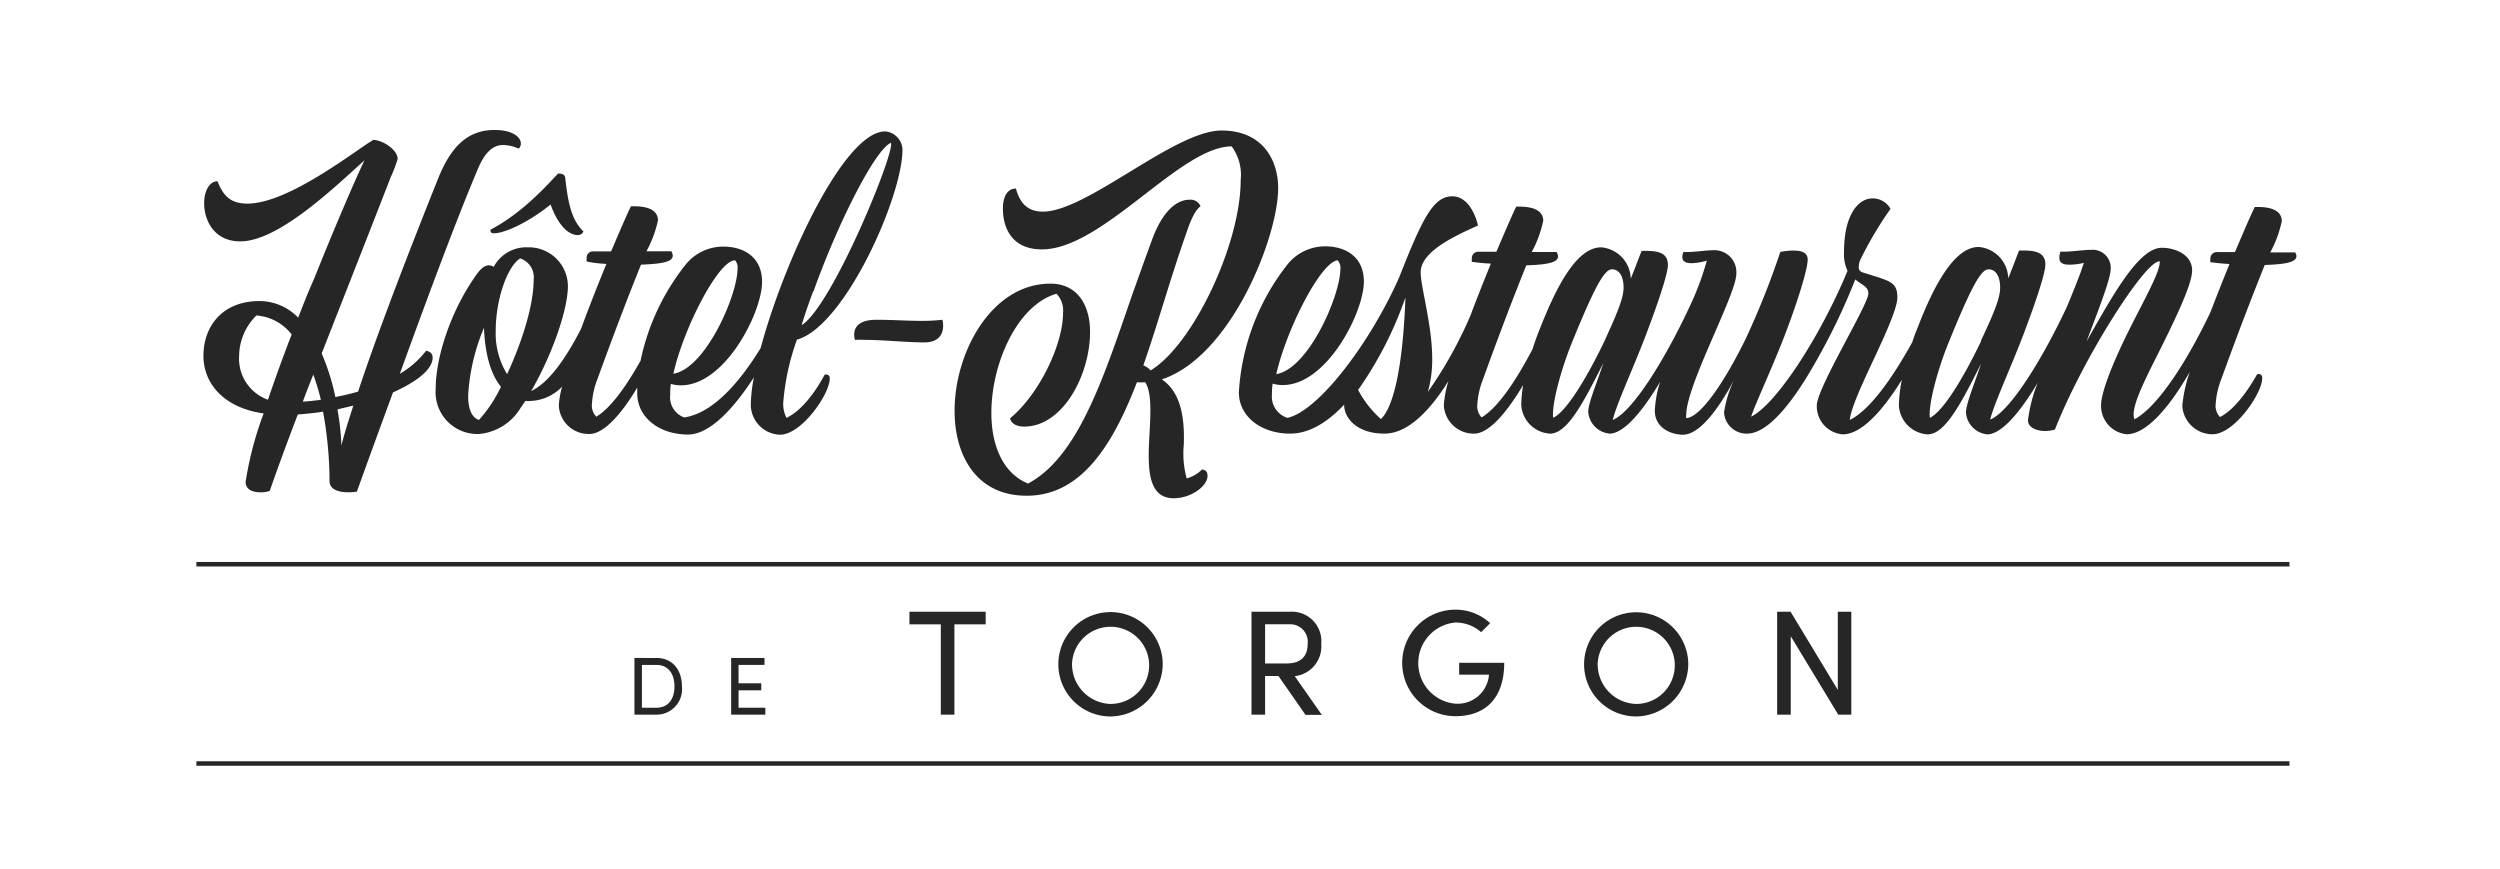
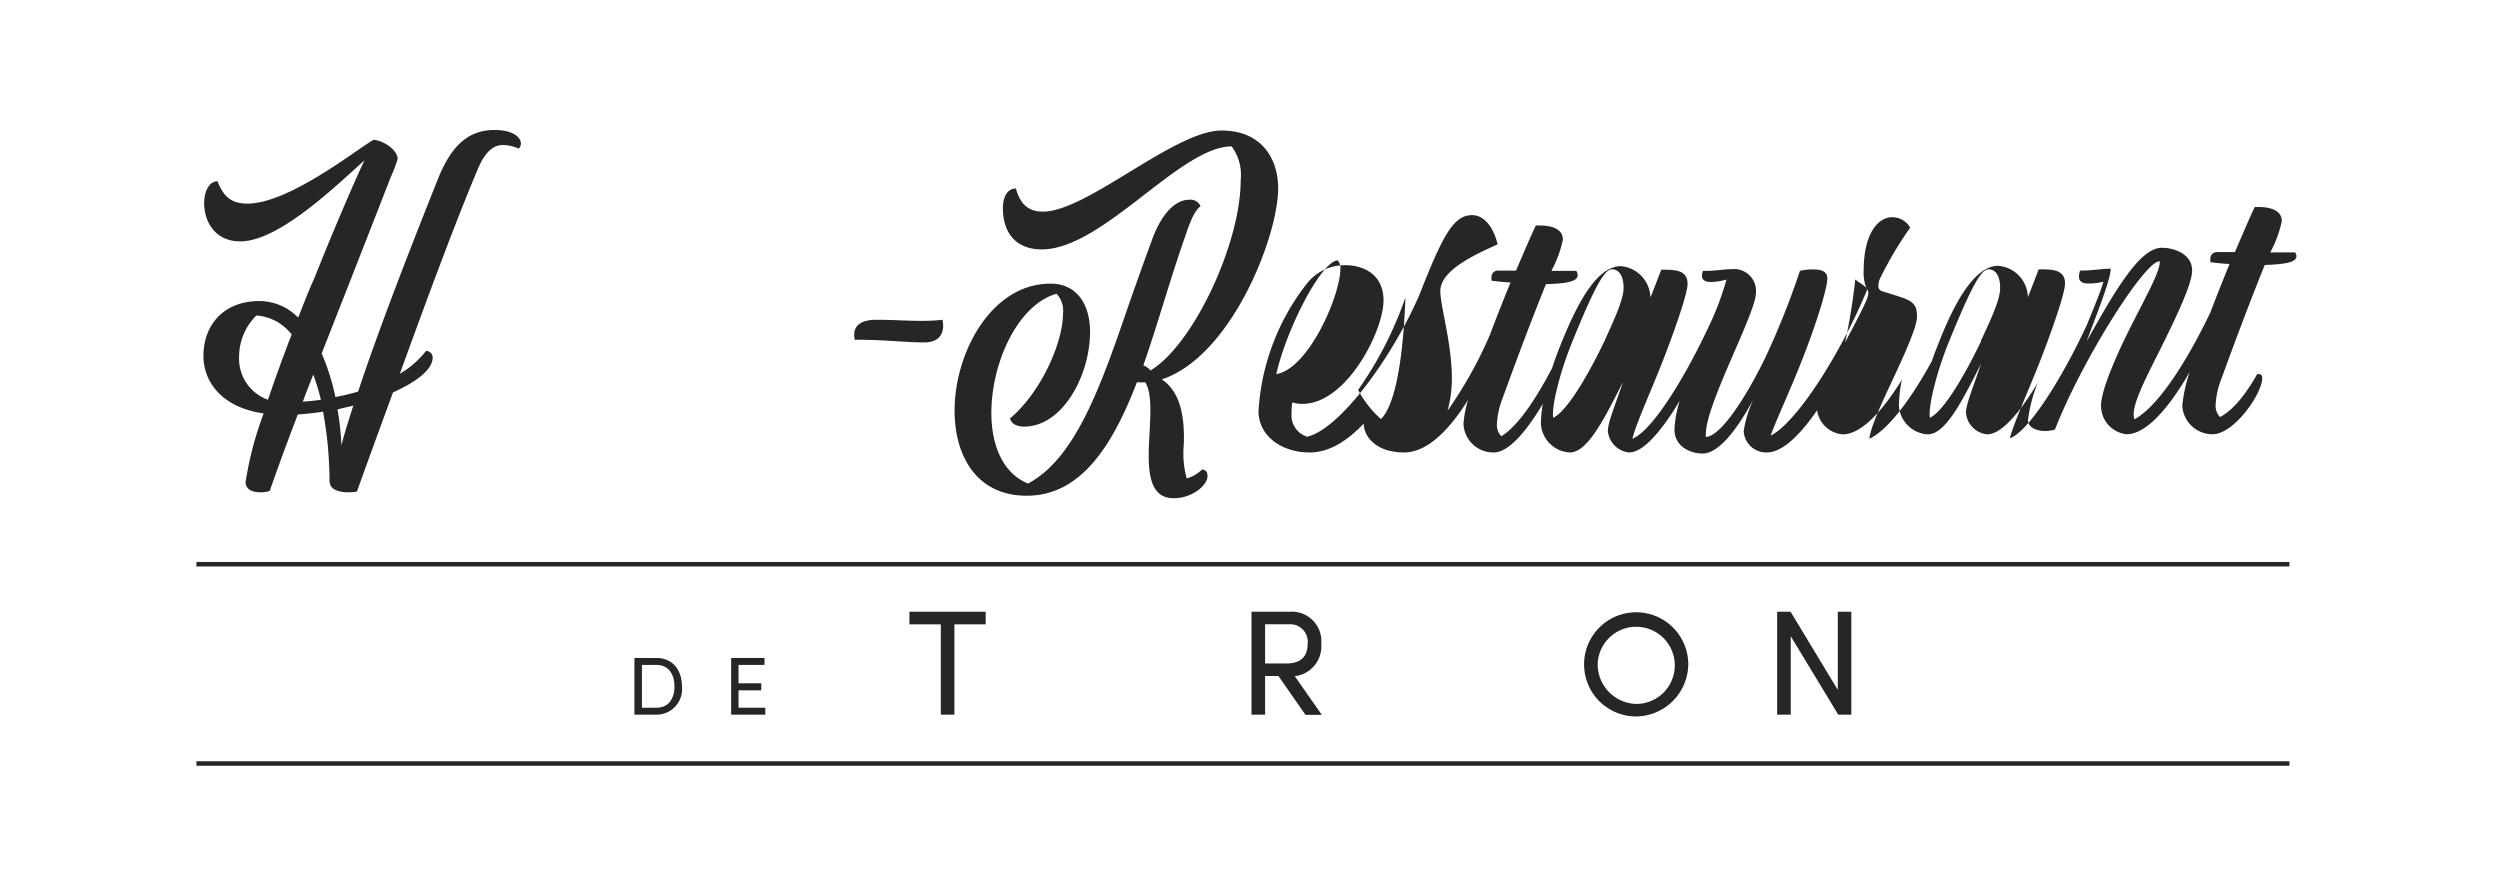
<svg xmlns="http://www.w3.org/2000/svg" id="Calque_1" data-name="Calque 1" viewBox="0 0 277.37 96.38">
  <defs>
    <style>.cls-1{fill:#262626;}</style>
  </defs>
  <path class="cls-1" d="M33.08,35.24a6,6,0,0,0-4.27-1.84c-4.2,0-6.24,2.87-6.24,6.07,0,3,2.16,5.76,6.68,6.4a38.39,38.39,0,0,0-2,7.59c0,.84.72,1.16,1.68,1.16a2.76,2.76,0,0,0,1-.16c.79-2.28,1.87-5.24,3.11-8.47.92-.08,1.88-.16,2.8-.32a43.06,43.06,0,0,1,.72,7.67c0,1.08,1.2,1.28,2.12,1.28a4.86,4.86,0,0,0,.92-.08c1-2.8,2.43-6.72,4-11C46.23,42.35,48,41,48,39.67c0-.32-.16-.64-.72-.76a10.13,10.13,0,0,1-2.92,2.56c2.84-7.83,6.08-16.62,8.63-22.66.6-1.44,1.44-2.72,2.8-2.72a4.36,4.36,0,0,1,1.76.4.79.79,0,0,0,.24-.56c0-.72-.92-1.51-2.92-1.51-3,0-4.83,1.87-6.23,5.31-2.8,7-6.36,16.11-8.67,23l-.24.72q-1.26.36-2.52.6a25.35,25.35,0,0,0-1.52-4.84c3-7.63,6.07-15.46,7.67-19.58a14.59,14.59,0,0,0,.76-2c0-.92-1.44-2-2.67-2.12-1.8,1-9.36,7.08-14,7.08-2,0-2.72-1-3.32-2.48-.92,0-1.48,1.12-1.48,2.44,0,1.92,1.12,4.23,4,4.23,4.12,0,10-5.55,13.79-9-1,2.08-3.36,7.56-5.64,13.27C34.16,32.44,33.64,33.84,33.08,35.24Zm-1.24,3.23c-.76,2-1.47,4-2.11,5.88a4.83,4.83,0,0,1-3.2-4.84A6.39,6.39,0,0,1,28.45,35a5.46,5.46,0,0,1,3.91,2.11C32.2,37.55,32,38,31.84,38.47ZM39.2,45c-.52,1.64-1,3.11-1.32,4.43a28.2,28.2,0,0,0-.44-4C38,45.27,38.64,45.15,39.2,45Zm-3.6-.64c-.64.08-1.32.16-2,.2.36-1,.76-2,1.16-3A25.73,25.73,0,0,1,35.6,44.35Z" />
-   <path class="cls-1" d="M54.82,25.88c1.12,0,3.75-1.15,6.27-3.19.76,2.16,1.92,3.39,3,3.39a.65.65,0,0,0,.64-.4c-1.44-1.39-1.72-3.51-2-5.75,0-.44-.16-.68-.8-.68-.88.88-3.76,4.28-7.51,6.23C54.42,25.76,54.46,25.88,54.82,25.88Z" />
-   <path class="cls-1" d="M67.28,29.28c-.93,2.26-1.93,4.8-2.81,7.19-1.75,3.42-3.61,6-5.54,6.92,2.28-3.92,4.08-9,4.08-11.67a4.34,4.34,0,0,0-4.44-4.28,4.09,4.09,0,0,0-3.79,2.16,1.09,1.09,0,0,0-.56-.16c-.64,0-1.2.76-1.64,1.44-2.48,3.6-4.24,8.59-4.24,12.27a4.64,4.64,0,0,0,4.8,5,6,6,0,0,0,4.63-2.91l.52-.76a3.66,3.66,0,0,0,.68,0,5.09,5.09,0,0,0,3.4-1.59A9.57,9.57,0,0,0,62,45a3.31,3.31,0,0,0,3.36,3.15C67,48.18,69,45.87,70.7,43c0,.21,0,.42,0,.62,0,2.76,2.52,4.59,5.63,4.59h0c2.44,0,5.11-2.93,7.31-6.34A17.25,17.25,0,0,0,83.3,45a3.35,3.35,0,0,0,3.24,3.23c2.4,0,5.52-4.51,5.52-6.23,0-.4-.24-.48-.56-.44-1.08,2-2.56,4-4.24,4.8a3.38,3.38,0,0,1-.36-1.68,26.66,26.66,0,0,1,1.52-7c5.27-1.44,11.71-15.82,11.71-21.1a2.1,2.1,0,0,0-1.88-2C93.7,14.5,87,28.92,84.4,38.6,82,42.54,79,45.88,75.91,46.31a2.37,2.37,0,0,1-1.55-2.52c0-.36,0-.76.07-1.2a3.79,3.79,0,0,0,1.12.16c4.92,0,9-8.11,9-11.47,0-2.92-2.24-3.92-4.28-3.92a5.35,5.35,0,0,0-4.2,2,25.4,25.4,0,0,0-5,10.66c-1.62,2.88-3.32,5.26-4.91,6.21a1.79,1.79,0,0,1-.48-1.48,8.9,8.9,0,0,1,.6-2.68c1.92-5.28,3.48-9.35,4.84-12.71,2.4-.08,3.52-.32,3.52-1a1,1,0,0,0-.16-.48c-.88,0-1.8,0-2.76,0A12.62,12.62,0,0,0,73,24.45c0-.92-.76-1.64-3-1.56-.44.88-1.24,2.76-2.2,5-.68,0-1.36,0-2,0a.7.7,0,0,0-.71.8,1,1,0,0,0,0,.32C65.76,29.16,66.48,29.24,67.28,29.28ZM53.14,46.59c-.84-.28-1.2-1.28-1.2-2.68a22.48,22.48,0,0,1,1.76-7.55c.08,2.47.6,5,1.88,6.55A15.09,15.09,0,0,1,53.14,46.59Zm3.12-5.08A8.65,8.65,0,0,1,55,36.67c0-3.43,1.28-7.11,2.71-8A2.19,2.19,0,0,1,59.21,31C59.21,34,57.81,38.19,56.26,41.51Zm34-9.19c2.76-7.75,6.91-15.83,8.59-16.47.48,1-6.51,18.11-9.91,20.23C89.3,34.88,89.74,33.6,90.22,32.32Zm-8.71-3.44a1.15,1.15,0,0,1,.28.92c0,2.92-3.52,11.07-7.12,11.67C75.79,36.55,79.63,29,81.51,28.88Z" />
  <path class="cls-1" d="M94.77,37.15a2.36,2.36,0,0,0,.08.56,10.49,10.49,0,0,1,1.16,0c2,0,4.6.28,6.52.28,1.71,0,2.11-1,2.11-1.87a2.78,2.78,0,0,0-.08-.64,21.16,21.16,0,0,1-2.27.12c-1.6,0-3.28-.12-4.92-.12C95.33,35.44,94.77,36.27,94.77,37.15Z" />
  <path class="cls-1" d="M113.91,55c6,0,9.51-5.52,12.23-12.59a7.08,7.08,0,0,0,.92,0c.72,1.12.6,3.32.48,5.63-.2,3.52-.36,7.24,2.68,7.24,1.95,0,3.75-1.36,3.75-2.48,0-.52-.24-.64-.6-.72a3.83,3.83,0,0,1-1.71,1,10.51,10.51,0,0,1-.32-3.76c.12-3.35-.48-5.91-2.44-7.23,7.67-2.52,12.91-15.79,12.91-21.22,0-3.16-1.76-6.39-6.28-6.39-5.23,0-14.94,9-19.82,9-2,0-2.64-1.32-3-2.56-1,0-1.44,1-1.44,2.2,0,2.43,1.2,4.55,4.32,4.55,6.75,0,15.35-11.43,21.06-11.43a5.34,5.34,0,0,1,1,3.76c0,7.07-5.28,18.26-10,21.1a1.93,1.93,0,0,0-.8-.56c1.6-4.59,3-9.63,4.6-14.19.28-.76.87-2.83,1.75-3.47a1.21,1.21,0,0,0-1.24-.72c-1.47,0-3,1.36-4.11,4.35-.8,2.16-1.56,4.32-2.32,6.44-3.2,9.31-6,17.78-11.47,20.7-2.84-1.16-4.07-4.32-4.07-7.83,0-5.56,2.91-12,7.23-13.23a2.72,2.72,0,0,1,.72,2.16c0,3.39-2.56,8.91-5.88,11.67.16.63.8.91,1.56.91,4.32,0,7.32-5.75,7.32-10.51,0-2.91-1.36-5.35-4.4-5.35-6.47,0-10.59,7.51-10.63,14C105.88,50.54,108.32,55,113.91,55Z" />
-   <path class="cls-1" d="M254.64,28c-.88,0-1.8,0-2.76,0a12.62,12.62,0,0,0,1.28-3.47c0-.92-.76-1.64-3-1.56-.44.88-1.24,2.76-2.2,5-.68,0-1.36,0-2,0a.71.71,0,0,0-.72.8,1,1,0,0,0,0,.32c.6.08,1.32.16,2.12.2-.69,1.69-1.42,3.53-2.11,5.34-2.45,5.14-5.7,10.4-8.43,11.89-.56-1.28,1.43-4.88,3.19-8.44s3.2-6.71,3.2-8.07c0-1.84-2-2.52-3.36-2.52-2.51,0-5.31,5-8.35,10.39,1.32-3.51,2.68-6.95,2.68-8.07A2,2,0,0,0,232,27.72c-1,0-2.2.24-3.4.2a2.27,2.27,0,0,0-.12.72c0,.4.28.72,1,.72a6.22,6.22,0,0,0,1.72-.2c-.42,1.34-1.11,3-1.86,4.83-2.59,5.56-6.28,11.66-8.53,12.56.44-1.8,2.2-5.56,3.64-9.32,1.32-3.47,2.48-6.87,2.48-7.87,0-1.48-1.28-1.6-2.92-1.56-.36.92-.76,2-1.2,3.08a3.58,3.58,0,0,0-3.28-3.48c-2.71,0-5,4.32-6.79,9-.21.51-.4,1-.58,1.57-2.21,4-4.74,7.57-6.93,8.62.08-1.08,1.12-3.44,2.28-5.92,1.44-3.08,3-6.39,3-7.67,0-1.84-1-1.84-3.92-2.8a.55.55,0,0,1-.36-.6,2,2,0,0,1,.28-1,40.7,40.7,0,0,1,3.24-5.43,2.27,2.27,0,0,0-2-1.16c-1.52,0-3.16,1.72-3.16,5.95a4.36,4.36,0,0,0,.39,2.09c-3.12,7.52-8,14.87-10.7,16.18.56-1.64,2.32-5.36,3.72-9s2.56-7.35,2.56-8.43c0-.76-.64-1-1.56-1a6.68,6.68,0,0,0-1.48.16,90.18,90.18,0,0,1-3.84,9.63c-2.31,4.72-5,8.72-6.59,8.8a1.23,1.23,0,0,1,0-.4c0-3.24,5.55-13.35,5.55-15.59a2.43,2.43,0,0,0-2.47-2.64c-1,0-2.2.24-3.4.2a1.57,1.57,0,0,0-.12.56c0,.4.28.68,1,.68a6.55,6.55,0,0,0,1.72-.28,31.51,31.51,0,0,1-2,5.29c-2.58,5.51-6.22,11.49-8.44,12.38.44-1.8,2.2-5.56,3.64-9.32,1.32-3.47,2.48-6.87,2.48-7.87,0-1.48-1.28-1.6-2.92-1.56-.36.92-.76,2-1.2,3.08a3.58,3.58,0,0,0-3.28-3.48c-2.72,0-4.95,4.32-6.79,9-.31.76-.59,1.54-.84,2.32-1.82,3.46-3.81,6.46-5.64,7.55a1.82,1.82,0,0,1-.47-1.48,8.9,8.9,0,0,1,.6-2.68c1.91-5.28,3.47-9.35,4.83-12.71,2.4-.08,3.52-.32,3.52-1a1,1,0,0,0-.16-.48c-.88,0-1.8,0-2.76,0a12.62,12.62,0,0,0,1.28-3.47c0-.92-.76-1.64-3-1.56-.44.88-1.24,2.76-2.2,5-.68,0-1.35,0-2,0a.71.71,0,0,0-.72.8,1,1,0,0,0,0,.32c.6.08,1.32.16,2.11.2-.74,1.82-1.54,3.81-2.27,5.77a46.79,46.79,0,0,1-4.72,8.46,13.22,13.22,0,0,0,.48-3.68c0-3.75-1.28-7.95-1.28-9.59,0-2.36,4-4.12,6.36-5.19-.4-1.68-1.36-3.24-2.84-3.24-2.08,0-3.28,2.32-5.87,8.91l-.06.14c-3.13,7.08-8.87,14.76-12.37,15.53a2.47,2.47,0,0,1-1.72-2.6c0-.36,0-.76.08-1.2a3.79,3.79,0,0,0,1.12.16c4.92,0,9-8.11,9-11.47,0-2.92-2.24-3.92-4.27-3.92a5.35,5.35,0,0,0-4.2,2,25.34,25.34,0,0,0-5.4,14.19c0,2.76,2.56,4.59,5.68,4.59,2.17,0,4.19-1.3,6-3.21,0,1.54,1.47,3.21,4.47,3.21,2.65,0,5.13-2.66,7.11-5.85a11.54,11.54,0,0,0-.52,2.7,3.31,3.31,0,0,0,3.36,3.15c1.67,0,3.66-2.4,5.44-5.39a13.9,13.9,0,0,0-.21,2.2,3.39,3.39,0,0,0,3.2,3.19c1.92,0,3.71-3.47,5.91-7.83-.76,2.32-1.68,4.44-1.68,5.44a2.63,2.63,0,0,0,2.36,2.39c1.64,0,3.74-2.6,5.62-5.75a12.16,12.16,0,0,0-.59,3.2c0,1.95,1.84,2.67,3.12,2.67,1.56,0,3.52-2.07,5.67-6.07a12.53,12.53,0,0,0-1.11,3.6,2.5,2.5,0,0,0,2.55,2.35c2.32,0,5.08-3.43,7.68-8.07A69.6,69.6,0,0,0,205.84,31a5.37,5.37,0,0,0,.61.45c.48.32.84.56.84,1.12,0,1.24-5.72,10.47-5.72,12.43a3.12,3.12,0,0,0,2.88,3.19c2.13,0,4.53-2.77,6.56-6.06a15,15,0,0,0-.33,2.87,3.39,3.39,0,0,0,3.2,3.19c1.92,0,3.72-3.47,5.91-7.83-.76,2.32-1.67,4.44-1.67,5.44a2.63,2.63,0,0,0,2.35,2.39c1.64,0,3.74-2.59,5.62-5.74A16.42,16.42,0,0,0,225,46.63c0,.83,1,1.19,1.92,1.19a4.3,4.3,0,0,0,1.07-.16c3.12-7.95,10.12-18.9,11.63-18.66.08,1.12-1.79,4.36-3.51,7.83s-3,6.72-3,8.12a3.16,3.16,0,0,0,2.84,3.23c2.29,0,4.9-3.26,7-6.92a16.07,16.07,0,0,0-.83,3.77,3.36,3.36,0,0,0,3.36,3.15c2.39,0,5.51-4.51,5.51-6.23,0-.4-.24-.48-.56-.44-1.08,1.92-2.52,3.92-4.12,4.76a1.79,1.79,0,0,1-.48-1.48,8.9,8.9,0,0,1,.6-2.68c1.92-5.28,3.48-9.35,4.84-12.71,2.4-.08,3.52-.32,3.52-1A1,1,0,0,0,254.64,28Zm-106.21.92a1.15,1.15,0,0,1,.28.92c0,2.92-3.51,11.07-7.11,11.67C142.72,36.55,146.56,29,148.43,28.88Zm4.8,17.59a11.58,11.58,0,0,1-2.55-3.25A41.2,41.2,0,0,0,155.93,33C155.63,41.22,154.49,45.28,153.23,46.47ZM178,37.87c-2,4.16-4.23,7.8-5.67,8.48-.2-1.08.6-4.64,2-8.16,2.72-6.71,3.72-8.31,4.52-8.31s1.32.8,1.28,2.16S178.92,35.8,178,37.87Zm41.79,0c-2,4.16-4.23,7.8-5.67,8.48-.2-1.08.6-4.64,2-8.16,2.72-6.71,3.71-8.31,4.51-8.31s1.32.8,1.28,2.16S220.71,35.8,219.75,37.87Z" />
+   <path class="cls-1" d="M254.64,28c-.88,0-1.8,0-2.76,0a12.62,12.62,0,0,0,1.28-3.47c0-.92-.76-1.64-3-1.56-.44.88-1.24,2.76-2.2,5-.68,0-1.36,0-2,0a.71.71,0,0,0-.72.8,1,1,0,0,0,0,.32c.6.08,1.32.16,2.12.2-.69,1.69-1.42,3.53-2.11,5.34-2.45,5.14-5.7,10.4-8.43,11.89-.56-1.28,1.43-4.88,3.19-8.44s3.2-6.71,3.2-8.07c0-1.84-2-2.52-3.36-2.52-2.51,0-5.31,5-8.35,10.39,1.32-3.51,2.68-6.95,2.68-8.07c-1,0-2.2.24-3.4.2a2.27,2.27,0,0,0-.12.72c0,.4.28.72,1,.72a6.22,6.22,0,0,0,1.72-.2c-.42,1.34-1.11,3-1.86,4.83-2.59,5.56-6.28,11.66-8.53,12.56.44-1.8,2.2-5.56,3.64-9.32,1.32-3.47,2.48-6.87,2.48-7.87,0-1.48-1.28-1.6-2.92-1.56-.36.92-.76,2-1.2,3.08a3.58,3.58,0,0,0-3.28-3.48c-2.71,0-5,4.32-6.79,9-.21.51-.4,1-.58,1.57-2.21,4-4.74,7.57-6.93,8.62.08-1.08,1.12-3.44,2.28-5.92,1.44-3.08,3-6.39,3-7.67,0-1.84-1-1.84-3.92-2.8a.55.55,0,0,1-.36-.6,2,2,0,0,1,.28-1,40.7,40.7,0,0,1,3.24-5.43,2.27,2.27,0,0,0-2-1.16c-1.52,0-3.16,1.72-3.16,5.95a4.36,4.36,0,0,0,.39,2.09c-3.12,7.52-8,14.87-10.7,16.18.56-1.64,2.32-5.36,3.72-9s2.56-7.35,2.56-8.43c0-.76-.64-1-1.56-1a6.68,6.68,0,0,0-1.48.16,90.18,90.18,0,0,1-3.84,9.63c-2.31,4.72-5,8.72-6.59,8.8a1.23,1.23,0,0,1,0-.4c0-3.24,5.55-13.35,5.55-15.59a2.43,2.43,0,0,0-2.47-2.64c-1,0-2.2.24-3.4.2a1.57,1.57,0,0,0-.12.56c0,.4.28.68,1,.68a6.55,6.55,0,0,0,1.72-.28,31.51,31.51,0,0,1-2,5.29c-2.58,5.51-6.22,11.49-8.44,12.38.44-1.8,2.2-5.56,3.64-9.32,1.32-3.47,2.48-6.87,2.48-7.87,0-1.48-1.28-1.6-2.92-1.56-.36.92-.76,2-1.2,3.08a3.58,3.58,0,0,0-3.28-3.48c-2.72,0-4.95,4.32-6.79,9-.31.76-.59,1.54-.84,2.32-1.82,3.46-3.81,6.46-5.64,7.55a1.82,1.82,0,0,1-.47-1.48,8.9,8.9,0,0,1,.6-2.68c1.91-5.28,3.47-9.35,4.83-12.71,2.4-.08,3.52-.32,3.52-1a1,1,0,0,0-.16-.48c-.88,0-1.8,0-2.76,0a12.62,12.62,0,0,0,1.28-3.47c0-.92-.76-1.64-3-1.56-.44.88-1.24,2.76-2.2,5-.68,0-1.35,0-2,0a.71.71,0,0,0-.72.8,1,1,0,0,0,0,.32c.6.08,1.32.16,2.11.2-.74,1.82-1.54,3.81-2.27,5.77a46.79,46.79,0,0,1-4.72,8.46,13.22,13.22,0,0,0,.48-3.68c0-3.75-1.28-7.95-1.28-9.59,0-2.36,4-4.12,6.36-5.19-.4-1.68-1.36-3.24-2.84-3.24-2.08,0-3.28,2.32-5.87,8.91l-.06.14c-3.13,7.08-8.87,14.76-12.37,15.53a2.47,2.47,0,0,1-1.72-2.6c0-.36,0-.76.08-1.2a3.79,3.79,0,0,0,1.12.16c4.92,0,9-8.11,9-11.47,0-2.92-2.24-3.92-4.27-3.92a5.35,5.35,0,0,0-4.2,2,25.34,25.34,0,0,0-5.4,14.19c0,2.76,2.56,4.59,5.68,4.59,2.17,0,4.19-1.3,6-3.21,0,1.54,1.47,3.21,4.47,3.21,2.65,0,5.13-2.66,7.11-5.85a11.54,11.54,0,0,0-.52,2.7,3.31,3.31,0,0,0,3.36,3.15c1.67,0,3.66-2.4,5.44-5.39a13.9,13.9,0,0,0-.21,2.2,3.39,3.39,0,0,0,3.2,3.19c1.92,0,3.71-3.47,5.91-7.83-.76,2.32-1.68,4.44-1.68,5.44a2.63,2.63,0,0,0,2.36,2.39c1.64,0,3.74-2.6,5.62-5.75a12.16,12.16,0,0,0-.59,3.2c0,1.95,1.84,2.67,3.12,2.67,1.56,0,3.52-2.07,5.67-6.07a12.53,12.53,0,0,0-1.11,3.6,2.5,2.5,0,0,0,2.55,2.35c2.32,0,5.08-3.43,7.68-8.07A69.6,69.6,0,0,0,205.84,31a5.37,5.37,0,0,0,.61.45c.48.32.84.56.84,1.12,0,1.24-5.72,10.47-5.72,12.43a3.12,3.12,0,0,0,2.88,3.19c2.13,0,4.53-2.77,6.56-6.06a15,15,0,0,0-.33,2.87,3.39,3.39,0,0,0,3.2,3.19c1.92,0,3.72-3.47,5.91-7.83-.76,2.32-1.67,4.44-1.67,5.44a2.63,2.63,0,0,0,2.35,2.39c1.64,0,3.74-2.59,5.62-5.74A16.42,16.42,0,0,0,225,46.63c0,.83,1,1.19,1.92,1.19a4.3,4.3,0,0,0,1.07-.16c3.12-7.95,10.12-18.9,11.63-18.66.08,1.12-1.79,4.36-3.51,7.83s-3,6.72-3,8.12a3.16,3.16,0,0,0,2.84,3.23c2.29,0,4.9-3.26,7-6.92a16.07,16.07,0,0,0-.83,3.77,3.36,3.36,0,0,0,3.36,3.15c2.39,0,5.51-4.51,5.51-6.23,0-.4-.24-.48-.56-.44-1.08,1.92-2.52,3.92-4.12,4.76a1.79,1.79,0,0,1-.48-1.48,8.9,8.9,0,0,1,.6-2.68c1.92-5.28,3.48-9.35,4.84-12.71,2.4-.08,3.52-.32,3.52-1A1,1,0,0,0,254.64,28Zm-106.21.92a1.15,1.15,0,0,1,.28.92c0,2.92-3.51,11.07-7.11,11.67C142.72,36.55,146.56,29,148.43,28.88Zm4.8,17.59a11.58,11.58,0,0,1-2.55-3.25A41.2,41.2,0,0,0,155.93,33C155.63,41.22,154.49,45.28,153.23,46.47ZM178,37.87c-2,4.16-4.23,7.8-5.67,8.48-.2-1.08.6-4.64,2-8.16,2.72-6.71,3.72-8.31,4.52-8.31s1.32.8,1.28,2.16S178.92,35.8,178,37.87Zm41.79,0c-2,4.16-4.23,7.8-5.67,8.48-.2-1.08.6-4.64,2-8.16,2.72-6.71,3.71-8.31,4.51-8.31s1.32.8,1.28,2.16S220.71,35.8,219.75,37.87Z" />
  <path class="cls-1" d="M75.66,76.16c0-1.79-1-3.16-2.83-3.16H70.39v6.29h2.44A2.83,2.83,0,0,0,75.66,76.16Zm-2.83,2.36H71.22V73.77h1.61c1.32,0,2,1,2,2.39S74.15,78.52,72.83,78.52Z" />
  <polygon class="cls-1" points="84.82 73.77 84.82 73 81.12 73 81.12 79.29 84.91 79.29 84.91 78.52 81.94 78.52 81.94 76.59 84.46 76.59 84.46 75.81 81.94 75.81 81.94 73.77 84.82 73.77" />
  <polygon class="cls-1" points="105.89 79.29 105.89 69.27 109.36 69.27 109.36 67.87 100.9 67.87 100.9 69.27 104.38 69.27 104.38 79.29 105.89 79.29" />
-   <path class="cls-1" d="M129,73.61a5.79,5.79,0,1,0-5.8,5.88A5.85,5.85,0,0,0,129,73.61Zm-10.06,0a4.28,4.28,0,1,1,4.26,4.49A4.41,4.41,0,0,1,118.94,73.61Z" />
  <path class="cls-1" d="M146.59,71.44a3.27,3.27,0,0,0-3.45-3.57h-4.29V79.29h1.51V75h1.48l3,4.31h1.81l-3-4.29A3.32,3.32,0,0,0,146.59,71.44Zm-3.84,2.17h-2.39V69.26h2.82a1.94,1.94,0,0,1,1.9,2.18C145.08,72.73,144.42,73.61,142.75,73.61Z" />
-   <path class="cls-1" d="M161.53,69.07a4.26,4.26,0,0,1,2.8,1.07l1-1a5.65,5.65,0,0,0-3.85-1.5,5.91,5.91,0,0,0,0,11.82c3.25,0,5.41-1.92,5.41-5.92h-5v1.31h3.31a3.49,3.49,0,0,1-3.75,3.22,4.52,4.52,0,0,1,0-9Z" />
  <path class="cls-1" d="M187.31,73.61a5.78,5.78,0,1,0-5.8,5.88A5.85,5.85,0,0,0,187.31,73.61Zm-10.05,0a4.28,4.28,0,1,1,4.25,4.49A4.4,4.4,0,0,1,177.26,73.61Z" />
  <polygon class="cls-1" points="203.95 79.29 205.4 79.29 205.4 67.87 203.9 67.87 203.9 76.54 198.66 67.87 197.17 67.87 197.17 79.29 198.68 79.29 198.68 70.59 203.95 79.29" />
  <rect class="cls-1" x="21.79" y="62.35" width="232.22" height="0.5" />
  <rect class="cls-1" x="21.79" y="84.46" width="232.22" height="0.5" />
</svg>